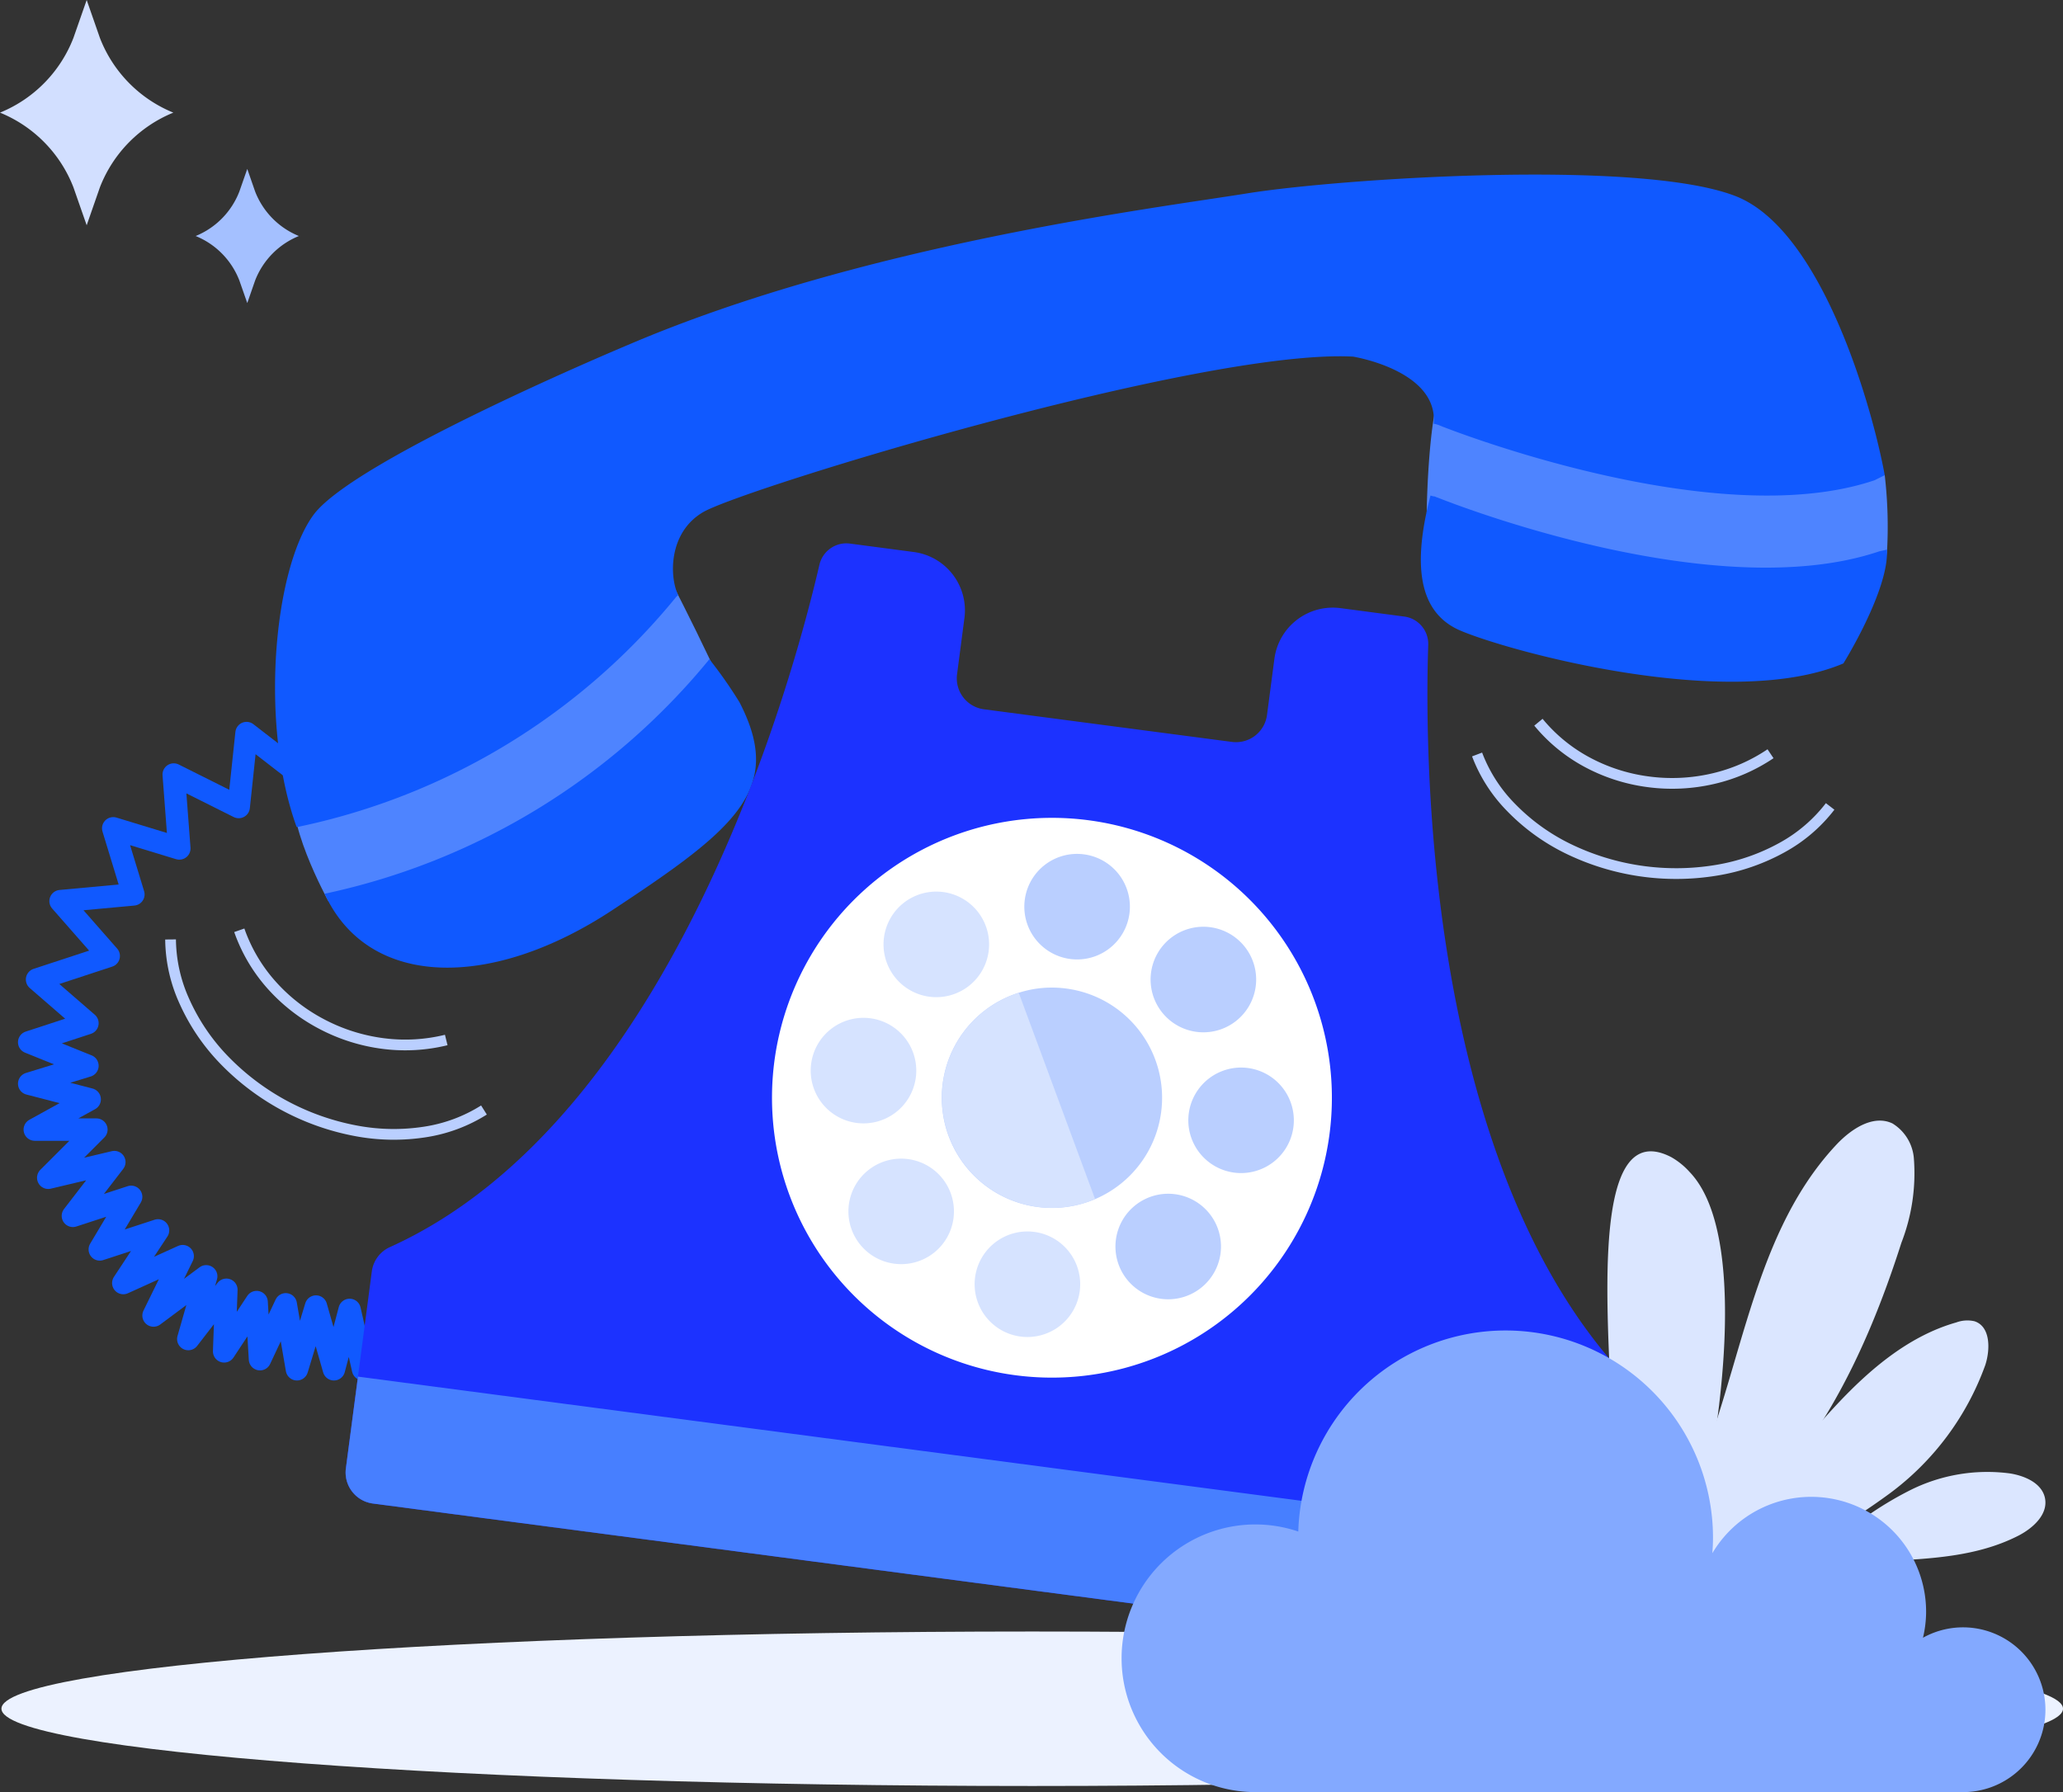
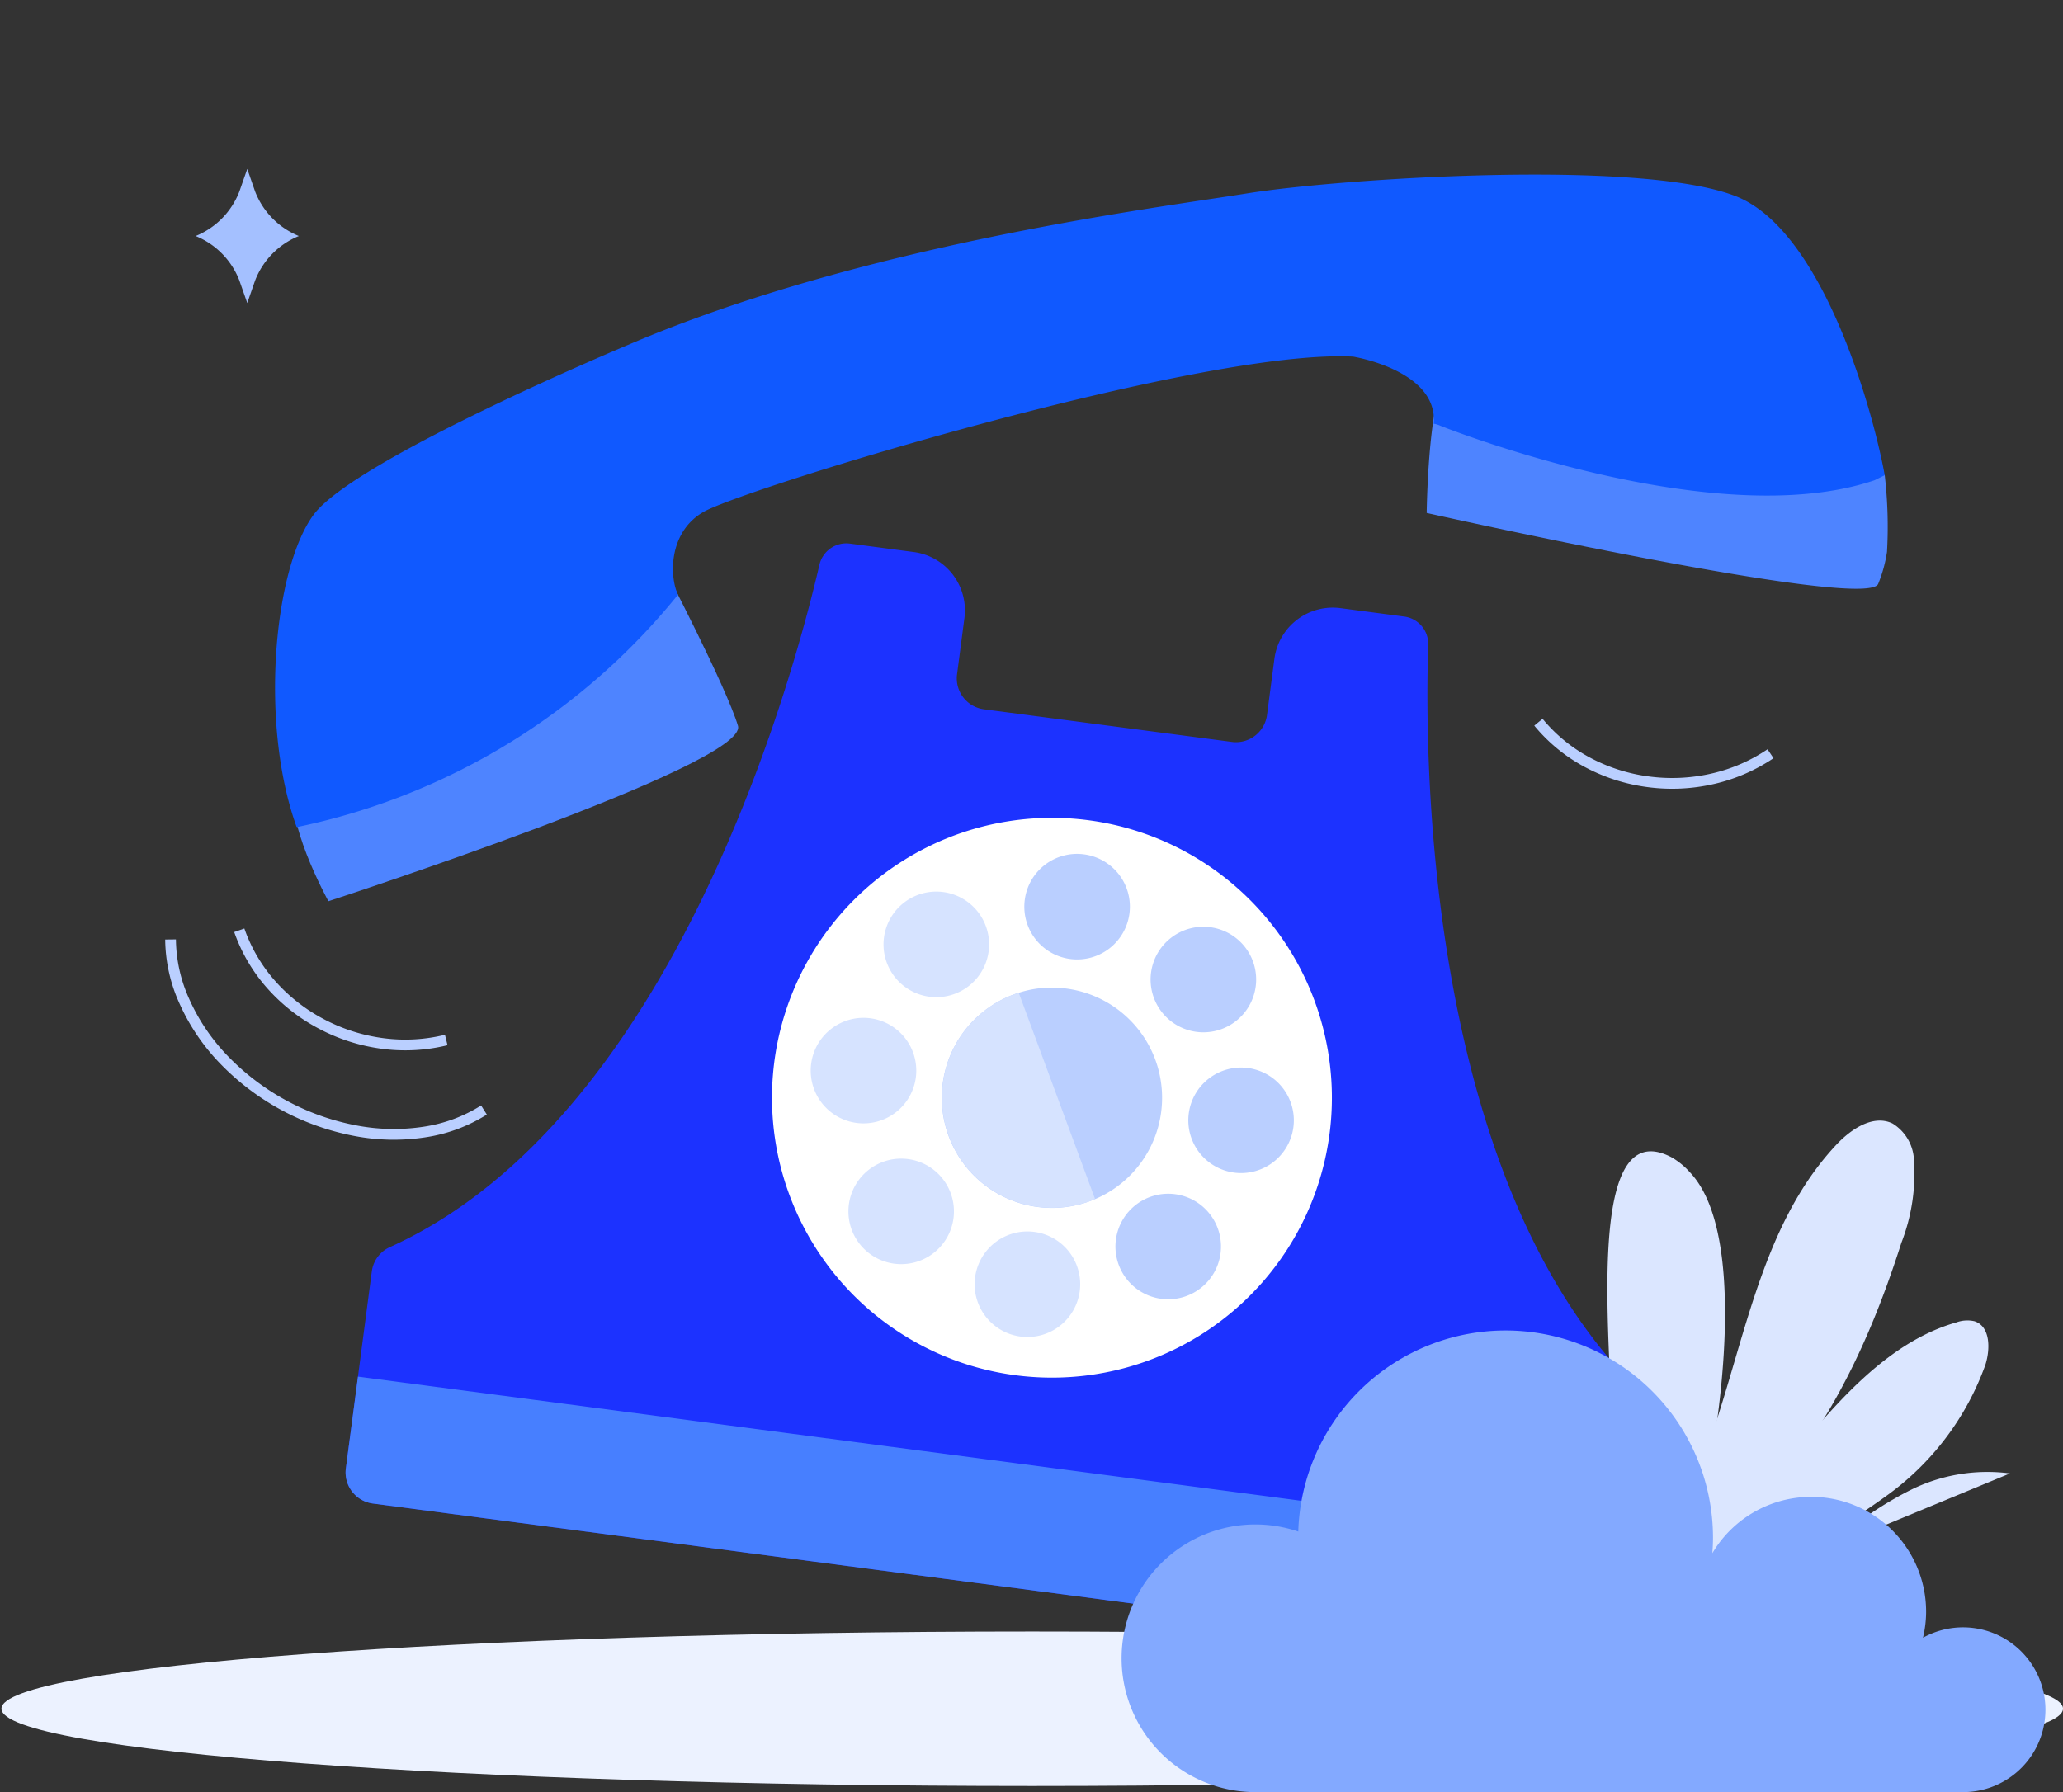
<svg xmlns="http://www.w3.org/2000/svg" width="192.133" height="166.938" viewBox="0 0 192.133 166.938">
  <rect x="0" y="0" width="192.133" height="166.938" fill="#333333" stroke="none" />
  <defs>
    <style>.a{fill:#ecf2ff;}.b{fill:#d2dfff;}.c{fill:#a4c0ff;}.d,.l{fill:none;}.d{stroke:#1059ff;stroke-linecap:round;stroke-linejoin:round;stroke-width:2.087px;}.e{fill:#4e84ff;}.f{fill:#1059ff;}.g{fill:#1c32ff;}.h{fill:#fff;}.i{fill:#bacfff;}.j{fill:#d6e3ff;}.k{fill:#477fff;}.l{stroke:#bacfff;stroke-miterlimit:10;}.m{fill:#dbe6ff;}.n{fill:#83a9ff;}</style>
  </defs>
  <g transform="translate(-7994.806 -9973.018)">
    <path class="a" d="M7994.941,10132.183c0,3.977,42.977,7.2,96,7.2s96-3.219,96-7.2-42.981-7.189-96-7.189S7994.941,10128.212,7994.941,10132.183Z" />
-     <path class="b" d="M8001.647,9976.544l1.232-3.526,1.229,3.526a12.317,12.317,0,0,0,6.841,6.966h0a12.324,12.324,0,0,0-6.841,6.963l-1.229,3.529-1.232-3.529a12.321,12.321,0,0,0-6.841-6.963h0A12.315,12.315,0,0,0,8001.647,9976.544Z" />
    <path class="c" d="M8017.1,9990.854l.735-2.1.73,2.1a7.343,7.343,0,0,0,4.075,4.149h0a7.33,7.33,0,0,0-4.075,4.145l-.73,2.1-.735-2.1a7.313,7.313,0,0,0-4.072-4.145h0A7.327,7.327,0,0,0,8017.1,9990.854Z" />
-     <path class="d" d="M8024.237,10040.367l-.939,5.214-5.53-4.278-.731,6.889-6.052-3.027.522,6.887-6.156-1.877,1.878,6.157-6.782.626,4.486,5.11-6.676,2.192,4.693,4.068-5.426,1.775,5.426,2.191-5.426,1.669,5.635,1.46-5.114,2.817h5.738l-4.485,4.487,6.157-1.461-3.86,5.009,5.426-1.772-2.922,4.9,5.426-1.774-3.236,4.906,5.531-2.507-2.714,5.532,4.905-3.653-1.669,5.844,3.547-4.591-.208,5.738,3.025-4.591.313,5.321,2.4-5.112,1.042,6.052,1.775-5.844,1.669,5.844,1.462-5.531,1.252,5.531,1.877-5.217,2.192,5.217,1.981-5.844,2.608,4.383" />
    <path class="e" d="M8170.337,10017.285a41.682,41.682,0,0,1,.211,7.138,12.957,12.957,0,0,1-.811,2.959c-.852,2.649-42.059-6.582-42.059-6.582s.094-8.274,1.294-11.629S8170.337,10017.285,8170.337,10017.285Z" />
    <path class="e" d="M8025.391,10056.966s-4.39-7.949-2.984-10.984c1.23-2.658,34.206-20.172,34.206-20.172s5.855,11.229,6.922,14.817S8025.391,10056.966,8025.391,10056.966Z" />
-     <path class="f" d="M8051.809,10057.813c11.646-7.666,16.035-11.325,11.864-19.387a41.571,41.571,0,0,0-2.8-4,63.334,63.334,0,0,1-35.832,21.844C8029.112,10065.121,8040.56,10065.224,8051.809,10057.813Z" />
-     <path class="f" d="M8169.854,10024.367c-15.351,5.2-39.933-4.508-41.185-5.01h-.02c-.077-.033-.164-.066-.24-.1a.681.681,0,0,1-.167-.02c-.064-.021-.134-.033-.21-.063-1.437,5.563-1.561,10.7,2.747,12.567,4.448,1.918,25.045,7.593,35.706,3.076,0,0,4.271-6.853,4.055-10.608C8170.468,10024.243,8169.854,10024.367,8169.854,10024.367Z" />
    <path class="f" d="M8170.337,10017.285c-1.1-6.052-5.778-22.907-13.95-26.022-9.072-3.478-36.949-1.595-45.419-.233-8.583,1.379-35.807,4.748-57.718,14.136,0,0-25.461,10.646-29.247,15.813-3.7,5.035-5.033,19.492-1.576,29.061a.469.469,0,0,1,.151.025l-.013-.025a61.684,61.684,0,0,0,35.217-21.42l.182-.174c-.817-1.673-.926-5.829,2.339-7.73,3.764-2.19,46.382-15.225,60.516-14.479,0,0,7.946,1.271,7.513,6.262a.769.769,0,0,1,.212.033c.062.017.123.038.184.055s.112.044.169.066c.01,0,.021.013.023.015.059.017.123.05.186.064a.593.593,0,0,1,.067.054l.008-.018c.247.093,25.3,10.032,40.214,4.983C8169.4,10017.751,8170.019,10017.436,8170.337,10017.285Z" />
    <path class="g" d="M8151.048,10107.46l-2.416,18.35a2.915,2.915,0,0,1-3.269,2.511l-115.835-15.25a2.917,2.917,0,0,1-2.509-3.272l2.416-18.353a2.9,2.9,0,0,1,1.686-2.261c26.56-12,37.636-53.364,40-63.56a2.577,2.577,0,0,1,2.842-1.972l5.942.785a5.481,5.481,0,0,1,4.721,6.151l-.686,5.23a2.911,2.911,0,0,0,2.5,3.27l23.1,3.039a2.913,2.913,0,0,0,3.266-2.509l.688-5.23a5.487,5.487,0,0,1,6.154-4.723l5.938.784a2.57,2.57,0,0,1,2.235,2.64c-.353,10.456-.367,53.279,22.189,71.746A2.884,2.884,0,0,1,8151.048,10107.46Z" />
    <path class="h" d="M8118.626,10078.673a26.072,26.072,0,1,1-22.445-29.249A26.071,26.071,0,0,1,8118.626,10078.673Z" />
    <path class="i" d="M8102.948,10076.609a10.26,10.26,0,1,1-13.264-11.115,10.093,10.093,0,0,1,4.432-.392A10.261,10.261,0,0,1,8102.948,10076.609Z" />
    <path class="j" d="M8080.1,10073.384a4.916,4.916,0,1,1-4.231-5.513A4.917,4.917,0,0,1,8080.1,10073.384Z" />
    <path class="i" d="M8115.264,10078.015a4.914,4.914,0,1,1-4.228-5.511A4.918,4.918,0,0,1,8115.264,10078.015Z" />
    <path class="j" d="M8091.133,10087.77a4.916,4.916,0,1,1-5.515,4.233A4.918,4.918,0,0,1,8091.133,10087.77Z" />
    <path class="i" d="M8095.757,10052.6a4.916,4.916,0,1,1-5.51,4.229A4.91,4.91,0,0,1,8095.757,10052.6Z" />
    <path class="i" d="M8100.613,10085.232a4.915,4.915,0,1,1-.906,6.893A4.916,4.916,0,0,1,8100.613,10085.232Z" />
    <path class="j" d="M8079.013,10057.087a4.917,4.917,0,1,1-.906,6.895A4.921,4.921,0,0,1,8079.013,10057.087Z" />
    <path class="i" d="M8102.981,10067.255a4.916,4.916,0,1,1,6.889.908A4.913,4.913,0,0,1,8102.981,10067.255Z" />
    <path class="j" d="M8074.835,10088.848a4.914,4.914,0,1,1,6.894.909A4.915,4.915,0,0,1,8074.835,10088.848Z" />
    <path class="k" d="M8149.759,10117.259l-1.127,8.551a2.915,2.915,0,0,1-3.269,2.511l-115.835-15.25a2.917,2.917,0,0,1-2.509-3.272l1.127-8.548Z" />
    <path class="j" d="M8096.794,10084.712a10.257,10.257,0,1,1-7.11-19.218Z" />
-     <path class="l" d="M8165.252,10048.137a14.327,14.327,0,0,1-4.468,3.826,18.964,18.964,0,0,1-6.11,2.119,23,23,0,0,1-13.888-2.037,19.01,19.01,0,0,1-5.236-3.8,14.2,14.2,0,0,1-3.179-4.947" />
    <path class="l" d="M8159.7,10043.229a15.972,15.972,0,0,1-5.326,2.319,16.851,16.851,0,0,1-6.127.286,16.511,16.511,0,0,1-5.775-1.9,15.148,15.148,0,0,1-4.388-3.641" />
    <path class="l" d="M8039.879,10076.416a14.347,14.347,0,0,1-5.514,2.048,18.964,18.964,0,0,1-6.466-.121,22.985,22.985,0,0,1-12.331-6.706,19,19,0,0,1-3.6-5.371,14.2,14.2,0,0,1-1.276-5.738" />
    <path class="l" d="M8036.366,10069.894a16,16,0,0,1-5.8.339,16.851,16.851,0,0,1-5.848-1.848,16.506,16.506,0,0,1-4.765-3.777,15.194,15.194,0,0,1-2.861-4.934" />
    <path class="m" d="M8154.741,10116.34c8.793-6.605,13.806-17.081,17.147-27.558a17.868,17.868,0,0,0,1.168-7.775,4.2,4.2,0,0,0-2-3.34c-1.789-.853-3.837.51-5.2,1.955-8.578,9.126-8.869,23.176-14.624,34.3" />
-     <path class="m" d="M8164.908,10117.34a32.519,32.519,0,0,1,7.792-5.507,16.053,16.053,0,0,1,9.3-1.565c1.4.224,2.977.91,3.26,2.3.31,1.524-1.133,2.821-2.524,3.524-7.6,3.854-17.359.814-24.909,4.775" />
+     <path class="m" d="M8164.908,10117.34a32.519,32.519,0,0,1,7.792-5.507,16.053,16.053,0,0,1,9.3-1.565" />
    <path class="m" d="M8144.875,10112.044a.455.455,0,0,0-.079-.354c1.314-4.888-3.971-35.888,5.665-30.88a6.809,6.809,0,0,1,1.692,1.366c6.239,6.468,1.866,28.615,1.184,30.575a1.929,1.929,0,0,0-.139,1.111,1.426,1.426,0,0,0,1.635.868,3.814,3.814,0,0,0,1.742-.991c3.457-2.95,6.22-6.607,9.326-9.918s6.728-6.377,11.1-7.618a2.968,2.968,0,0,1,1.695-.11c1.486.482,1.486,2.59,1.008,4.074a25.72,25.72,0,0,1-8.939,11.992,66.6,66.6,0,0,1-13.155,7.5l-15.554.326c.016-.12.013-.239.024-.359A29.355,29.355,0,0,0,8144.875,10112.044Z" />
    <path class="n" d="M8111.734,10115.021a12.41,12.41,0,0,1,3.984.66,19.317,19.317,0,0,1,38.625.568c0,.489-.025.969-.061,1.45a10.7,10.7,0,0,1,19.908,5.442,10.5,10.5,0,0,1-.292,2.433,7.674,7.674,0,1,1,3.732,14.38h-65.9a12.467,12.467,0,0,1,0-24.934Z" />
  </g>
</svg>